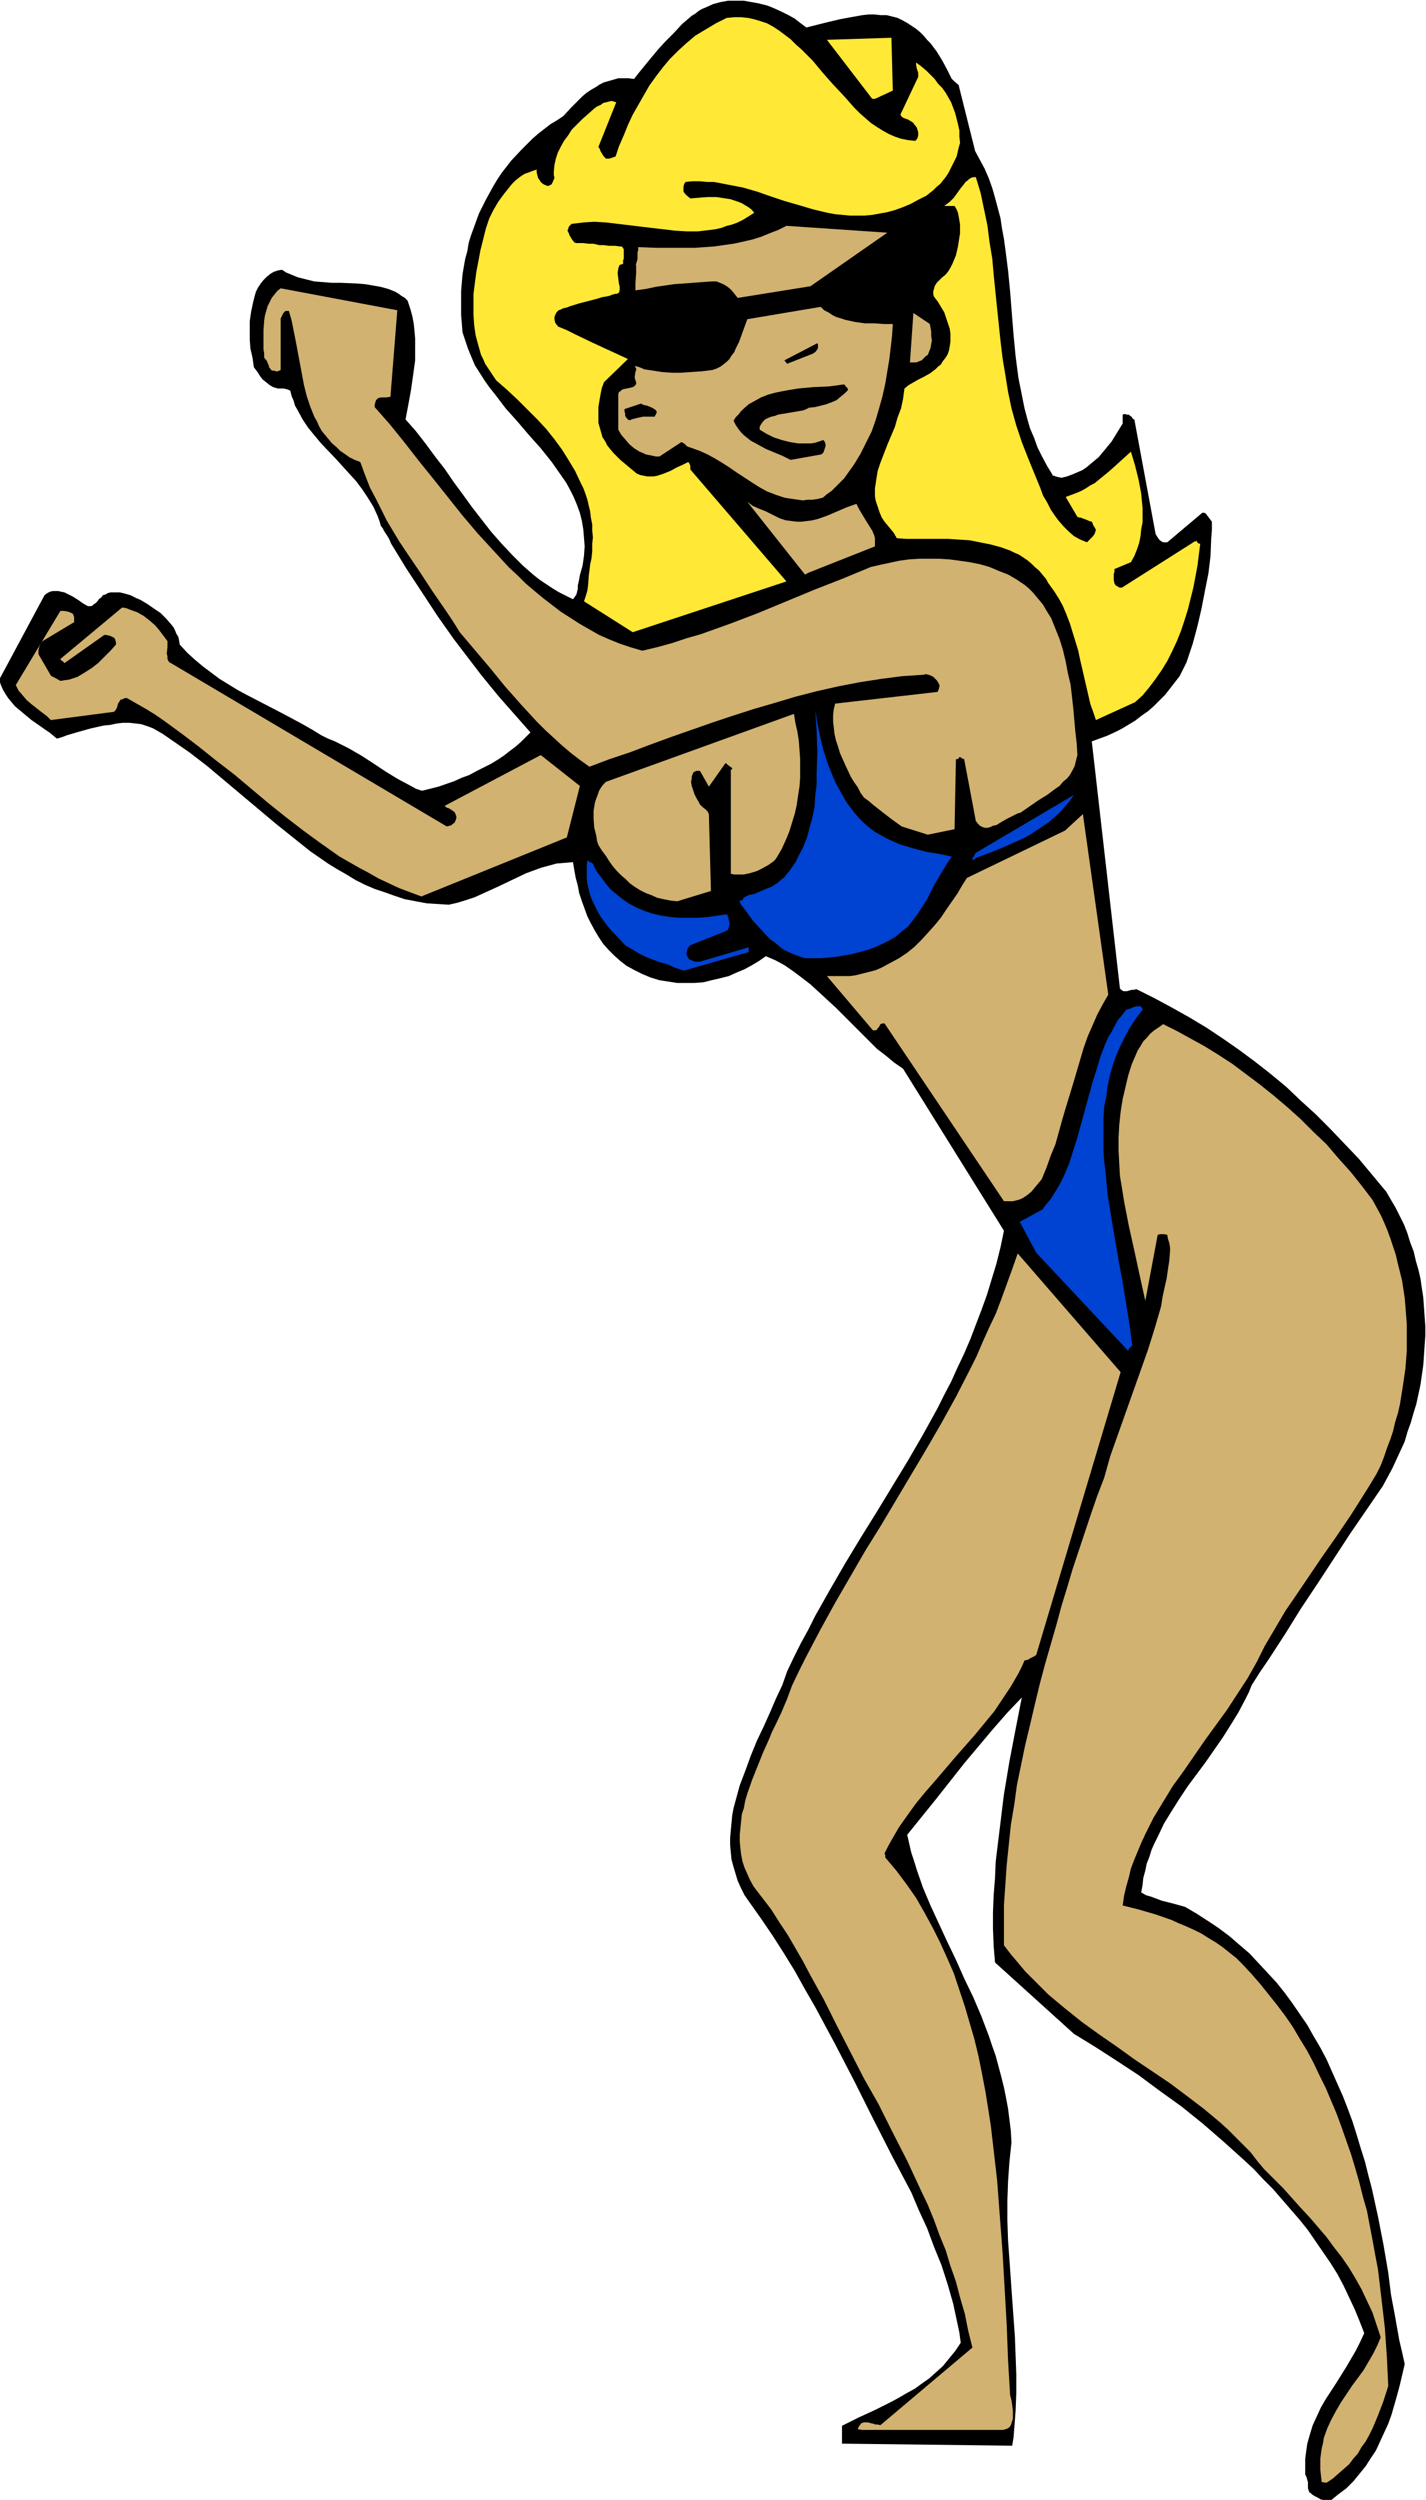
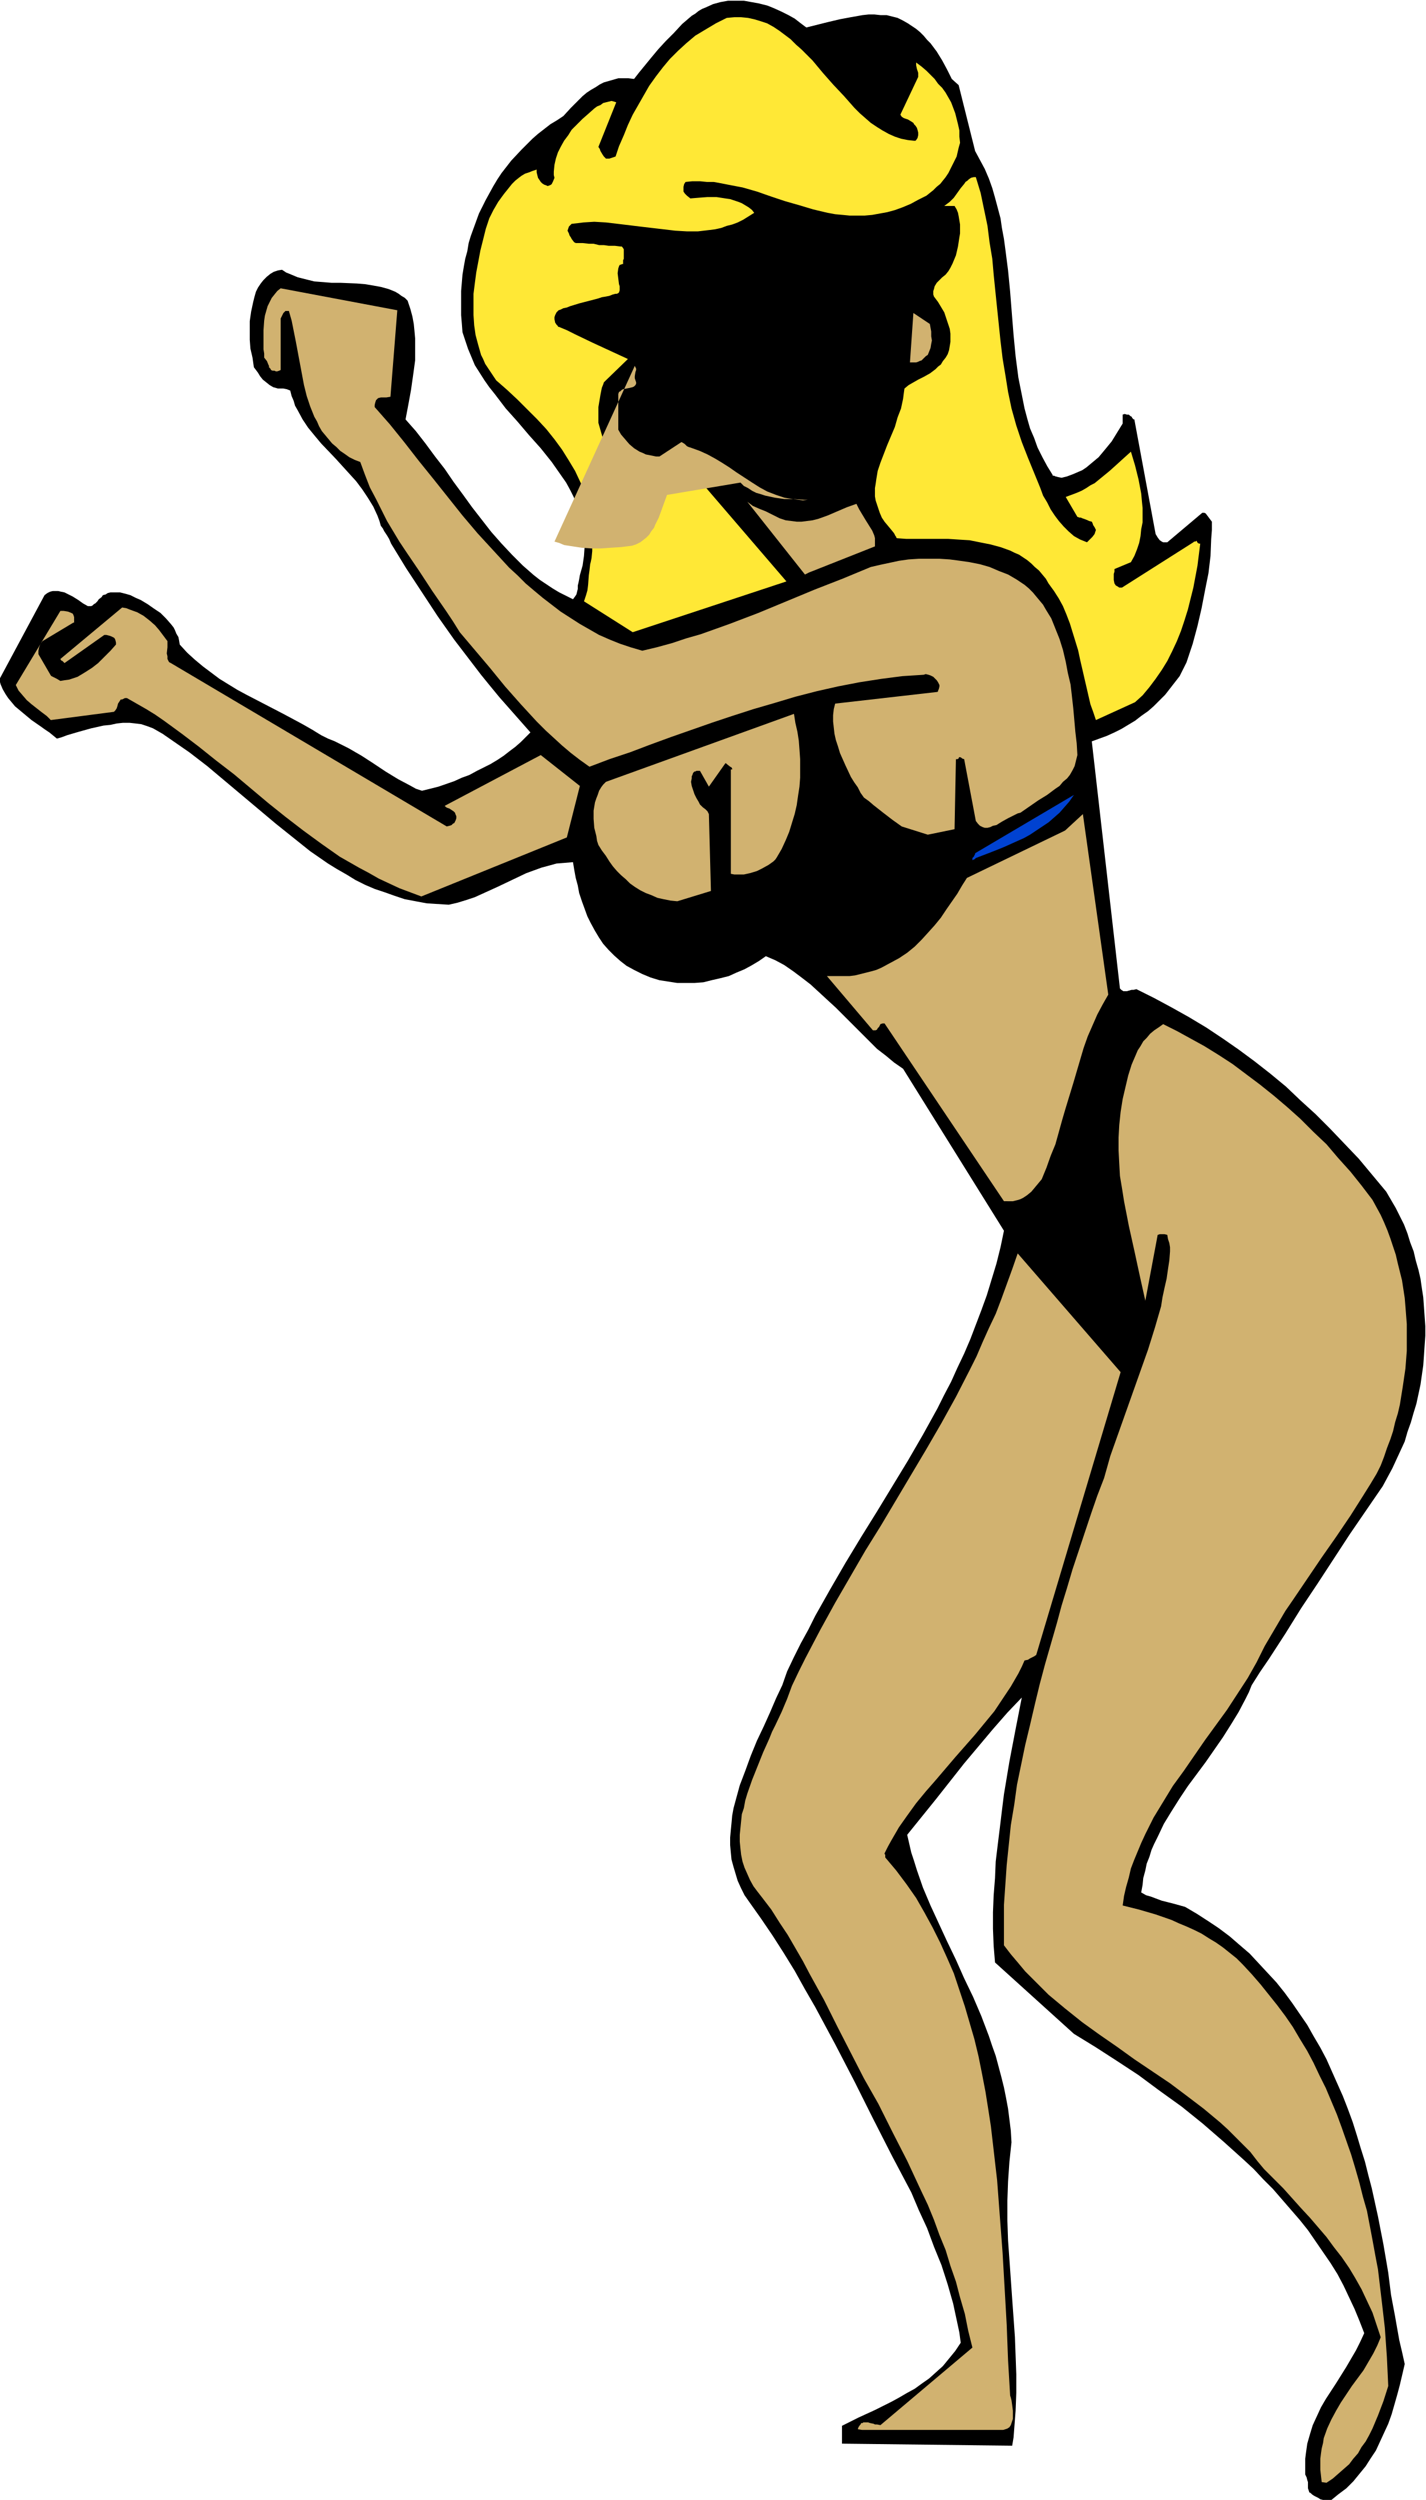
<svg xmlns="http://www.w3.org/2000/svg" fill-rule="evenodd" height="588.515" preserveAspectRatio="none" stroke-linecap="round" viewBox="0 0 2078 3642" width="335.842">
  <style>.brush1{fill:#000}.pen1{stroke:none}.brush2{fill:#d1b270}.brush3{fill:#0042d1}.brush4{fill:#ffe836}</style>
  <path class="pen1 brush1" d="M1933 3643h6l11-9 12-9 10-10 9-11 9-11 7-11 8-12 6-13 6-13 6-13 5-14 4-14 4-14 4-15 7-30-4-18-4-17-3-17-3-17-6-32-4-32-7-41-8-41-9-41-5-19-5-20-6-19-6-20-6-19-7-19-7-18-8-18-8-18-8-18-9-17-10-17-9-16-11-16-11-16-11-15-12-15-13-14-13-14-13-14-14-12-15-13-16-12-15-10-17-11-17-10-18-5-8-2-8-2-8-3-8-3-7-2-7-4 2-11 1-10 3-11 2-10 4-10 3-10 4-9 5-10 9-19 11-18 12-19 12-18 26-35 25-36 12-19 11-18 10-19 5-10 4-10 12-19 13-19 24-37 23-37 24-36 47-72 24-35 24-35 7-13 7-13 6-13 6-13 6-13 4-14 5-14 4-14 4-13 3-14 3-14 2-14 2-14 1-14 1-15 1-14v-14l-1-14-1-14-1-14-2-13-2-14-3-13-4-14-3-13-5-13-4-13-5-13-6-12-6-12-7-12-7-12-20-24-20-24-21-22-21-22-21-21-22-20-21-20-23-19-23-18-23-17-23-16-24-16-25-15-25-14-26-14-26-13-4 1h-3l-7 2h-5l-3-2-2-2-41-360 11-4 11-4 11-5 10-5 10-6 10-6 9-7 10-7 8-7 9-9 8-8 7-9 7-9 7-9 5-10 5-10 9-27 7-26 6-26 5-26 5-25 3-25 1-25 1-13v-12l-3-4-3-4-3-4-2-1h-3l-51 43h-6l-2-1-3-2-3-4-3-5-31-167h-1l-2-2-1-2-2-1-2-2h-3l-3-1-3 1v13l-8 13-8 13-9 11-10 12-6 5-6 5-6 5-6 4-7 3-7 3-8 3-8 2-5-1-4-1-2-1h-2v-1l-8-13-7-13-7-14-5-14-6-14-4-14-4-15-3-15-3-15-3-15-4-31-3-31-5-63-3-31-4-31-2-15-3-16-2-14-4-15-4-15-4-14-5-14-6-14-7-13-7-13-24-96-10-9-7-14-7-13-8-13-9-12-5-5-5-6-5-5-6-5-6-4-6-4-7-4-8-4-8-2-8-2h-9l-9-1h-8l-9 1-17 3-16 3-17 4-16 4-8 2-8 2-8-6-9-7-9-5-10-5-11-5-10-4-12-3-11-2-11-2h-23l-11 2-11 3-11 5-5 2-5 3-5 4-5 3-14 12-12 13-12 12-11 12-10 12-9 11-9 11-7 9-8-1h-15l-7 2-7 2-7 2-6 3-6 4-7 4-6 4-6 5-6 6-11 11-11 12-9 6-10 6-9 7-9 7-8 7-8 8-8 8-15 16-7 9-7 9-6 9-6 10-11 20-5 10-5 10-4 11-4 11-4 11-3 10-2 12-3 11-2 11-2 12-2 24v35l1 12 1 13 4 12 4 12 5 12 5 12 7 11 7 11 7 10 8 10 16 21 17 19 17 20 17 19 16 20 7 10 7 10 7 10 6 11 5 10 5 12 4 11 3 12 2 12 1 12 1 13-1 14-2 14-4 14-1 6-1 5-1 4v5l-1 4-1 4-2 3-3 4-10-5-10-5-10-6-9-6-9-6-9-7-16-14-16-16-15-16-15-17-14-18-14-18-13-18-14-19-13-19-14-18-14-19-14-18-15-17 4-21 4-22 3-21 3-22v-32l-1-11-1-10-2-11-3-11-4-12-4-4-5-3-4-3-5-3-10-4-11-3-11-2-12-2-12-1-24-1h-13l-12-1-13-1-12-3-12-3-12-5-5-2-6-4-6 1-6 2-5 3-5 4-5 5-4 5-4 6-3 6-2 7-2 8-3 14-2 14v27l1 13 3 13 2 14 3 4 3 4 3 5 4 5 5 4 5 4 5 3 7 2h8l5 1 5 2 2 8 3 7 2 7 4 7 7 13 8 12 9 11 10 12 21 22 20 22 10 11 9 12 8 12 8 13 6 13 3 8 2 7 3 4 2 4 2 3 2 3 3 5 3 7 22 36 23 35 23 35 24 34 26 34 13 17 13 16 14 17 15 17 15 17 15 17-7 7-7 7-8 7-8 6-9 7-9 6-10 6-10 5-10 5-11 6-11 4-11 5-23 8-24 6-9-3-9-5-17-9-18-11-18-12-17-11-19-11-20-10-10-4-10-5-13-8-14-8-28-15-27-14-27-14-13-7-13-8-13-8-12-9-12-9-12-10-11-10-11-12-1-6-1-5-3-5-2-5-2-4-4-5-7-8-8-8-9-6-10-7-10-6-7-3-8-4-7-2-8-2h-14l-4 1-3 2-4 1-2 3-4 3-2 3-3 3-2 1-2 2-2 1h-5l-7-4-7-5-8-5-8-4-4-2-5-1-4-1h-8l-4 1-4 2-4 3-66 123 2 7 3 7 4 7 4 6 5 6 5 6 6 5 6 5 12 10 13 9 7 5 6 4 11 9 7-2 8-3 17-5 18-5 18-4 10-1 9-2 9-1h10l9 1 8 1 9 3 8 3 14 8 13 9 13 9 13 9 26 20 25 21 25 21 25 21 25 21 25 20 25 20 13 9 13 9 13 8 14 8 13 8 14 7 14 6 15 5 14 5 15 5 16 3 16 3 16 1 16 1 13-3 13-4 12-4 11-5 22-10 21-10 21-10 11-4 11-4 11-3 11-3 12-1 12-1 2 12 2 11 3 11 2 11 4 12 4 11 4 11 5 10 6 11 6 10 6 9 8 9 8 8 9 8 9 7 11 6 12 6 12 5 13 4 13 2 13 2h25l13-1 12-3 13-3 12-3 11-5 12-5 11-6 10-6 10-7 7 3 7 3 13 7 13 9 12 9 13 10 12 11 13 12 12 11 24 24 24 24 12 12 13 10 12 10 13 9 147 236-5 24-6 24-7 23-7 23-8 22-8 21-8 21-9 21-10 21-9 20-10 19-10 20-21 38-22 38-45 74-23 37-23 38-22 38-22 39-10 20-11 20-10 20-10 21-7 20-9 19-9 21-9 20-10 21-9 22-8 22-8 21-6 22-3 11-2 11-1 11-1 10-1 11v11l1 11 1 10 3 11 3 10 3 10 5 11 5 10 7 10 17 24 17 25 16 25 16 26 15 27 15 26 29 54 28 54 27 54 28 55 28 53 11 26 12 26 10 27 11 27 9 28 8 28 3 14 3 14 3 14 2 15-8 12-9 11-9 11-10 9-10 9-10 7-11 8-11 6-12 7-11 6-24 12-24 11-24 12v26l248 3 2-12 1-13 2-26 1-26v-27l-1-27-1-27-4-56-4-57-2-28-1-29v-29l1-28 2-29 3-28-1-17-2-16-2-16-3-16-3-15-4-16-4-15-4-15-5-14-5-15-11-29-12-28-13-27-12-27-13-27-12-26-12-26-11-26-9-26-4-13-4-12-3-13-3-13 42-52 41-52 21-25 21-25 21-24 21-22-9 46-9 47-8 48-3 24-3 25-3 24-3 25-1 24-2 25-1 25v24l1 25 2 24 115 104 31 19 31 20 32 21 31 23 32 23 31 25 30 26 30 27 14 13 14 15 14 14 13 15 13 15 13 15 12 15 11 16 11 16 11 16 10 16 9 17 8 17 8 17 7 17 7 18-6 13-6 12-7 12-7 12-15 24-15 23-7 12-6 13-6 13-4 13-4 14-1 7-1 7-1 8v23l2 4 1 4 1 3v9l1 3 1 3 2 1 2 2 3 2 2 1 4 2 3 2 4 1 5 1z" />
  <path class="pen1 brush2" d="m1933 3617 9-6 8-7 8-7 8-7 6-8 7-8 5-9 6-8 5-9 5-10 8-19 8-21 7-22-2-42-3-43-5-43-5-42-4-21-4-22-8-42-6-21-5-20-6-21-6-20-7-20-7-20-7-19-8-19-8-19-9-18-9-19-9-17-11-18-10-17-11-16-12-16-12-15-12-15-13-15-13-14-9-9-10-8-10-8-10-7-10-6-11-7-10-5-11-5-12-5-11-5-23-8-24-7-24-6 2-14 3-13 4-14 3-13 5-13 5-12 5-12 6-13 6-12 6-12 14-23 14-23 16-22 31-45 32-44 15-23 15-23 13-23 6-12 6-12 10-17 10-17 10-17 11-16 21-31 21-31 21-30 21-31 19-30 10-16 9-15 6-12 5-13 4-12 5-13 4-12 3-13 4-13 3-13 4-25 4-27 2-26v-39l-1-13-1-13-1-12-2-13-2-13-3-12-3-12-3-13-4-12-4-12-4-11-5-12-5-11-6-11-6-11-16-21-16-20-18-20-17-20-19-18-19-19-19-17-20-17-20-16-20-15-20-15-20-13-21-13-20-11-20-11-20-10-7 5-6 4-6 5-5 6-5 5-4 7-4 6-3 7-3 7-3 7-5 16-4 17-4 17-3 19-2 19-1 18v19l1 19 1 18 3 18 3 19 7 36 8 36 8 37 8 36 18-96 3-1h7l4 1 1 6 2 6 1 6v6l-1 13-2 13-2 14-3 13-3 14-2 13-9 31-10 32-11 31-11 31-22 62-11 31-9 32-10 26-9 26-9 27-9 27-9 27-8 27-8 26-7 26-17 59-8 30-7 29-7 30-7 29-6 29-6 29-4 29-5 30-3 29-3 29-2 29-2 29v59l10 13 11 13 10 12 12 12 11 11 11 11 12 10 12 10 25 20 25 18 26 18 25 18 52 35 24 18 25 19 24 20 11 10 11 11 11 11 11 11 10 13 10 12 28 28 26 29 13 14 12 14 12 14 11 15 11 14 11 16 9 15 9 16 8 17 8 17 6 18 6 18-5 12-6 12-7 12-7 12-17 23-16 24-7 12-7 13-6 13-5 14-1 7-2 8-1 7-1 8v16l1 9 1 9 7 1z" />
  <path class="pen1 brush2" d="M1256 3540h206l3-1 3-1 3-2 2-3 1-3 1-3 1-3v-12l-1-8-1-7-1-4-1-3-3-51-2-52-3-53-3-52-4-53-4-53-3-26-3-26-3-26-4-26-4-25-5-26-5-25-6-25-7-24-7-24-8-24-8-24-10-23-10-22-11-22-12-22-12-21-14-20-15-20-16-19v-4l-1-1v-1l5-10 5-9 11-19 12-17 13-18 14-17 14-16 29-34 29-33 14-17 14-17 12-18 12-18 11-19 5-10 4-9 5-1 3-2 2-1 2-1 2-1 3-2 123-412-150-173-8 23-8 22-8 22-8 21-10 21-9 20-9 21-10 20-20 39-21 38-22 38-22 37-44 74-23 37-22 38-22 38-22 40-21 40-10 20-10 21-7 19-8 19-9 19-5 10-4 10-9 20-8 20-8 20-7 20-3 10-2 11-3 9-1 10-1 10-1 10v10l1 10 1 9 2 10 3 9 4 9 4 9 5 9 6 8 7 9 13 17 12 19 12 18 11 19 11 19 10 19 21 38 19 38 20 39 19 37 21 37 21 42 21 41 20 43 10 21 9 22 8 22 9 22 7 23 8 23 6 23 7 24 5 25 6 24-134 113-5-1h-3l-2-1-5-1-3-1h-7l-1 1h-2l-1 2-1 1-2 3-1 3 6 1z" />
-   <path class="pen1 brush3" d="m1645 1965 5-5-2-15-2-15-5-31-5-31-6-32-11-65-5-31-3-33-2-16-1-15v-47l1-16 3-15 2-15 3-15 4-14 5-15 6-14 7-14 7-13 9-14 10-13v-1l-1-2-1-1-1-1h-6l-4 1-4 2-7 2-6 8-6 7-5 9-4 8-5 8-4 9-7 18-6 20-6 19-11 40-11 40-6 19-6 19-8 19-4 8-5 9-5 8-5 8-6 7-6 8-33 18 24 45 134 143 1-3z" />
  <path class="pen1 brush2" d="M1468 1750h8l4-1 4-1 3-1 4-2 6-4 6-5 5-6 10-12 7-17 6-17 7-17 10-36 5-17 11-36 10-34 5-17 6-17 7-16 7-16 8-15 8-14-37-263-26 24-143 69-7 11-7 12-16 23-8 12-9 11-9 10-10 11-10 10-11 9-12 8-13 7-13 7-7 3-7 2-8 2-8 2-8 2-8 1h-33l67 79h4l2-1 1-2 2-2 1-2 1-2 3-1h3l174 259h5z" />
-   <path class="pen1 brush3" d="m1000 1413 91-26v-7l-71 21h-7l-3-1-2-1-3-1-2-2-1-2-2-4 1-4 1-4 2-3 2-2 53-21 1-1 1-1 1-3 1-3v-4l-1-4-1-4-1-3-1-1-14 2-14 2-14 1h-27l-13-1-13-2-13-3-12-4-12-5-11-6-10-7-11-9-5-4-4-5-5-6-4-6-5-6-4-6-1-2-1-2-1-3-1-2-2-1-1-1h-1l-2-1-2-2-1 9v18l1 8 2 8 2 8 3 8 4 8 4 8 4 7 5 7 6 8 6 7 6 6 13 14 10 6 10 6 10 5 10 4 11 4 11 3 11 5 12 4 4-1zm173-17h22l12-1 11-1 12-2 11-2 12-3 11-3 11-4 11-5 10-5 10-6 8-7 9-7 7-9 7-9 7-11 7-11 11-22 12-20 6-10 7-10-9-2-9-2-19-3-19-5-10-3-10-3-9-4-9-4-9-5-9-5-8-6-8-7-7-7-7-8-6-8-6-8-5-9-5-9-5-9-4-9-4-10-4-10-6-19-5-20-4-20-3-19 1 15 1 15 1 32-1 31v16l-2 16-1 16-3 15-4 15-4 15-6 15-7 13-3 7-9 13-5 6-3 4-4 3-7 6-8 5-8 3-16 7-9 2-8 4v2l-1 1-3 1h-1v3l1 1 1 2 9 12 8 11 10 11 10 11 6 6 6 4 6 5 6 5 8 4 7 3 8 3 9 3z" />
  <path class="pen1 brush2" d="m987 1313 49-15-3-112-2-4-3-3-4-3-4-4-2-4-3-5-3-6-2-6-2-6-1-6 1-5v-3l1-2 1-3 2-2h1l2-1h5l13 23 24-34h1l1 1 5 4 2 1 1 2v1h-2v152l5 1h14l9-2 10-3 8-4 9-5 7-5 3-3 2-3 7-12 6-13 5-12 4-13 4-13 3-13 2-14 2-13 1-13v-27l-1-14-1-13-2-13-3-13-2-13-274 99-4 4-3 4-3 5-2 6-2 5-2 6-1 6-1 6v12l1 13 3 12 1 7 2 6 5 8 6 8 5 8 5 7 6 7 6 6 7 6 6 6 7 5 8 5 8 4 8 3 9 4 9 2 10 2 10 1zm-373-7 212-86 19-75-57-45-140 74 2 2 2 1 3 1 3 2 3 2 2 2 1 3 1 2v3l-1 3-1 2-1 2-2 1-2 2-3 1-4 1-402-238-2-1-1-1-2-4v-4l-1-4 1-9v-9l-6-8-6-8-6-7-8-7-9-7-9-5-11-4-5-2-6-1-90 75 1 2 2 1 1 1 2 2 58-41h3l4 1 3 1 4 2 1 1 1 2 1 4v3l-8 9-9 9-9 9-9 7-11 7-5 3-5 3-6 2-6 2-7 1-6 1-5-3-4-2-2-1-2-1-1-1-18-31v-5l1-5 2-5 3-4 45-27h1v-8l-1-3-1-2-2-1-5-2-6-1h-5L23 998l2 4 2 4 6 7 6 7 7 6 14 11 8 6 6 6 92-12 2-2 2-3 1-3 1-4 2-3 2-3h2l2-1 2-1h3l14 8 14 8 13 8 13 9 26 19 25 19 25 20 26 20 50 42 25 20 26 20 26 19 27 19 14 8 14 8 15 8 14 8 15 7 15 7 16 6 16 6z" />
  <path class="pen1 brush3" d="m1422 1250 21-8 20-8 20-9 9-4 9-5 9-6 9-6 9-6 8-7 8-7 7-8 7-8 7-10-144 85v1l-1 2-1 2-2 2v3h1l1-1h1l2-2z" />
  <path class="pen1 brush2" d="m1352 1216 39-8 2-102h2l2-1v-1l1-1h1l2 1 1 1 3 1 17 90 3 4 3 3 4 2 3 1h4l4-1 4-2 5-1 8-5 9-5 10-5 4-2 4-1 13-9 13-9 13-8 12-9 6-4 5-6 6-5 4-5 4-7 3-6 2-8 2-8-1-17-2-17-3-34-2-18-2-17-4-17-3-16-4-17-5-16-6-15-6-15-8-13-4-7-5-6-5-6-5-6-6-6-6-5-12-8-12-7-13-5-14-6-14-4-15-3-14-2-15-2-15-1h-30l-15 1-14 2-14 3-14 3-13 3-41 17-41 16-41 17-41 17-42 16-42 15-21 6-21 7-22 6-21 5-17-5-15-5-15-6-16-7-14-8-14-8-14-9-14-9-13-10-13-10-12-10-13-11-12-12-12-11-23-25-23-25-22-26-43-54-21-26-21-27-21-26-22-25v-3l1-4 1-3 3-3 4-1h8l6-1 10-126-170-32-5 4-4 5-4 5-3 6-3 6-2 7-2 7-1 7-1 14v28l1 6v6l4 5 2 5 1 2v2l1 1 1 1 1 2 2 1h3l2 1h2l3-1 2-1v-75l2-4 2-4 2-2 1-1h5l4 14 3 15 3 15 3 16 6 32 3 16 4 16 5 15 6 15 4 7 3 7 4 7 5 6 5 6 5 6 6 5 6 6 6 4 7 5 8 4 8 3 7 19 7 18 9 17 8 16 8 16 9 15 9 15 10 15 19 28 19 29 20 29 10 15 10 16 22 26 22 26 22 27 23 26 23 25 13 13 12 11 12 11 13 11 13 10 14 10 29-11 30-10 29-11 30-11 60-21 30-10 31-10 31-9 30-9 31-8 31-7 31-6 32-5 31-4 31-2 3-1 4 1 3 1 4 2 2 2 3 3 2 3 2 4v2l-1 4-1 2v1l-1 1-149 17-2 8-1 9v9l1 9 1 9 2 9 3 9 3 10 4 9 4 9 8 17 5 8 5 7 4 8 5 7 7 5 7 6 14 11 13 10 7 5 7 5 38 12z" />
  <path class="pen1 brush4" d="m1597 1049 57-26 11-10 10-12 9-12 9-13 8-13 7-14 7-15 6-15 5-15 5-16 4-16 4-16 3-16 3-16 2-16 2-16h-2l-1-1h-1v-1l-1-1v-1h-1l-1 1h-2l-1 1-104 66h-4l-3-2-2-1-2-3-1-5v-9l1-3v-4l24-10 5-9 4-10 3-9 2-10 1-10 2-10v-21l-1-10-1-11-4-21-5-20-6-20-10 9-11 10-10 9-11 9-11 9-6 3-6 4-7 4-7 3-8 3-8 3 17 29 3 1h2l2 1 3 1 5 2 2 1 4 1 1 2 1 3 2 3 2 4-1 3-1 3-3 4-4 4-2 2-2 2-10-4-9-5-8-7-7-7-7-8-6-8-6-9-5-10-6-10-4-11-9-22-9-22-9-23-8-24-7-25-5-24-4-25-4-24-3-25-5-48-5-49-2-23-4-24-3-24-5-24-5-24-7-23h-3l-4 1-3 2-2 2-3 2-2 3-5 6-5 7-5 7-6 6-4 3-4 3h15l3 5 2 5 1 5 1 6 1 6v13l-1 6-2 13-3 13-5 12-3 6-3 5-4 5-5 4-4 4-4 4-3 5-1 4-1 3v5l1 3 3 4 3 4 3 5 3 5 3 5 2 6 2 6 2 6 2 6 1 7v12l-1 6-1 6-2 6-3 5-4 5-3 5-4 3-4 4-8 6-9 5-8 4-7 4-7 4-6 5-1 7-1 8-3 14-5 13-4 14-11 26-5 13-5 13-4 12-2 12-1 7-1 6v12l1 6 2 6 2 6 2 6 3 7 4 6 5 6 5 6 4 5 1 2 1 2 1 1v1l1 1 14 1h61l15 1 16 1 15 3 15 3 15 4 14 5 6 3 7 3 6 4 6 4 6 5 5 5 6 5 5 6 5 6 4 7 8 11 7 11 6 11 5 12 5 13 4 13 4 13 4 13 3 14 3 13 3 13 3 13 3 13 3 13 4 11 4 12z" />
-   <path class="pen1 brush2" d="M926 386h1v12l-1 14v11l15-2 14-3 27-4 28-2 13-1 15-1h6l5 2 5 2 5 3 4 3 4 4 4 5 4 5 106-17 112-78-147-10-12 6-13 5-12 5-13 4-13 3-14 3-14 2-14 2-14 1-14 1h-56l-27-1v4l-1 4v9l-1 4-1 3v1l-1 1z" />
  <path class="pen1 brush4" d="m909 384-3 1-3 1-1 2-1 3-1 7 1 8 1 8 1 3v6l-1 3-1 1-2 1h-2l-4 1-5 2-5 1-6 1-6 2-27 7-13 4-5 2-5 1-4 2-3 1-3 3-2 4-1 3v3l1 5 2 3 2 2v1h1l12 5 12 6 25 12 26 12 26 12-32 31-3 3-1 3-2 5-1 5-1 5-1 6-1 6-1 6v23l2 7 2 7 2 7 4 6 3 6 4 5 5 6 5 5 5 5 12 10 12 10 5 2 5 1 5 1h10l5-1 9-3 10-4 9-5 9-4 8-4 2 3 1 3v5l140 163-224 74-71-45 3-9 2-7 1-8 1-14 1-7 1-9 1-4 1-5 1-10v-11l1-9-1-10v-9l-2-10-1-9-2-8-2-9-3-9-3-8-4-8-8-17-9-15-10-16-11-15-12-15-13-14-14-14-15-15-15-14-16-14-4-6-4-6-4-6-4-6-3-7-3-6-4-14-4-15-2-14-1-15v-31l2-16 2-15 3-16 3-16 4-16 4-16 5-15 6-12 7-12 8-11 8-10 4-5 5-5 5-4 4-3 5-3 6-2 5-2 6-2v4l1 4 1 4 2 3 2 3 2 2 3 2 3 1 2 1 3-1 2-1 1-1 2-4 2-5-1-4v-5l1-10 2-9 3-9 4-8 5-9 6-8 5-8 2-2 2-2 4-4 8-8 8-7 9-8 4-3 5-2 4-3 4-1 4-1 4-1 4 1 3 1-26 65 2 3 1 3 3 5 2 3 3 3h5l3-1 3-1 3-1 5-15 7-16 6-15 7-15 8-14 8-14 8-14 10-14 10-13 10-12 12-12 12-11 13-11 15-9 15-9 16-8 11-1h10l10 1 9 2 10 3 9 3 9 5 9 6 8 6 8 6 8 8 8 7 16 16 15 18 15 17 16 17 15 17 8 8 8 7 8 7 9 6 8 5 9 5 9 4 9 3 10 2 9 1h2l1-1 2-3 1-4v-4l-1-4-1-3-2-3-2-2-1-2-3-2-5-3-6-2-3-2-2-3 26-55v-6l-2-6-1-5v-4l8 6 7 6 12 12 5 7 6 6 5 7 4 7 4 7 3 8 3 8 2 8 2 8 2 9v9l1 9-2 7-3 13-6 12-3 6-3 6-4 6-4 5-4 5-5 4-5 5-5 4-5 4-6 3-6 3-11 6-12 5-11 4-11 3-11 2-11 2-11 1h-22l-10-1-11-1-11-2-21-5-20-6-21-6-21-7-20-7-21-6-21-4-10-2-11-2h-10l-10-1h-11l-10 1-2 3-1 4v7l2 3 3 3 5 4 12-1 13-1h13l13 2 7 1 6 2 6 2 5 2 5 3 5 3 5 4 3 4-8 5-8 5-8 4-8 3-8 2-8 3-9 2-8 1-17 2h-16l-17-1-17-2-34-4-33-4-17-2-17-1-16 1-8 1-9 1-2 2-2 2-1 3-1 3 2 4 1 3 2 3 1 2 3 4 1 1 2 1h10l9 1h7l8 2h7l7 1h9l8 1h2l1 1 2 3v14l-1 2v5h1z" />
-   <path class="pen1 brush2" d="m925 533 1 2 1 2v2l-1 3-1 6v3l1 3 1 3v2l-1 2-1 1-1 1-2 1-4 1-5 1-5 1-2 1-2 2-2 1-1 3v52l4 7 6 7 6 7 7 6 8 5 5 2 4 2 5 1 5 1 5 1h5l32-21 2 1 3 2 1 1 2 2 2 1 3 1 3 1 11 4 11 5 11 6 10 6 11 7 10 7 23 15 11 7 11 6 13 5 12 4 6 1 7 1 7 1 7 1 7-1h7l7-1 8-2 6-5 7-5 6-6 6-6 6-6 5-7 10-14 9-15 8-16 8-16 6-17 5-17 5-18 4-18 3-18 3-18 2-17 2-18 1-16h-13l-14-1h-14l-14-2-14-3-6-2-7-2-6-3-6-4-6-3-5-5-107 18-4 11-4 11-4 11-5 10-2 5-4 5-3 5-4 4-5 4-4 3-6 3-6 2-16 2-16 1-14 1h-13l-14-1-13-2-13-2-7-3-7-2zm254 301 96-38v-12l-1-4-3-7-5-8-5-8-9-15-4-8-14 5-14 6-14 6-14 5-8 2-8 1-8 1h-7l-8-1-8-1-9-3-8-4-6-3-6-3-5-2-5-2-9-4-4-3-4-3 84 106 6-3z" />
-   <path class="pen1 brush1" d="m1152 670 45-8 1-1 2-2 1-3 1-3 1-3v-3l-1-3-2-3-6 2-6 2-6 1h-19l-12-2-12-3-12-4-10-5-10-6v-4l2-4 3-4 3-3 4-2 5-2 5-1 5-2 12-2 12-2 12-2 5-2 4-2 9-1 8-2 8-2 8-3 7-3 6-5 6-5 5-5-1-2-1-2h-1l-1-2-1-1-1-1-22 3-23 1-22 2-12 2-11 2-10 2-11 3-10 4-9 5-9 5-8 7-4 4-3 4-4 4-3 5 3 6 4 6 4 5 4 4 5 4 5 4 11 6 11 6 12 5 12 5 12 6zm-232-59 4-1 4-1 9-2h17l1-2 1-2 1-2v-1l-1-2-1-1-3-2-4-2-5-2-5-1-4-2-24 8v3l1 4v3l2 3 2 2 1 1h3l1-1zm227-81 38-15 1-1 2-1 3-4 1-2v-5l-1-2-48 25 4 5z" />
+   <path class="pen1 brush2" d="m925 533 1 2 1 2v2l-1 3-1 6v3l1 3 1 3v2l-1 2-1 1-1 1-2 1-4 1-5 1-5 1-2 1-2 2-2 1-1 3v52l4 7 6 7 6 7 7 6 8 5 5 2 4 2 5 1 5 1 5 1h5l32-21 2 1 3 2 1 1 2 2 2 1 3 1 3 1 11 4 11 5 11 6 10 6 11 7 10 7 23 15 11 7 11 6 13 5 12 4 6 1 7 1 7 1 7 1 7-1h7h-13l-14-1h-14l-14-2-14-3-6-2-7-2-6-3-6-4-6-3-5-5-107 18-4 11-4 11-4 11-5 10-2 5-4 5-3 5-4 4-5 4-4 3-6 3-6 2-16 2-16 1-14 1h-13l-14-1-13-2-13-2-7-3-7-2zm254 301 96-38v-12l-1-4-3-7-5-8-5-8-9-15-4-8-14 5-14 6-14 6-14 5-8 2-8 1-8 1h-7l-8-1-8-1-9-3-8-4-6-3-6-3-5-2-5-2-9-4-4-3-4-3 84 106 6-3z" />
  <path class="pen1 brush2" d="M1332 528h3l3-1 2-1 3-1 2-2 2-2 2-2 3-2 2-5 2-5 1-6 1-5-1-6v-7l-2-11-24-16-5 72h6z" />
  <path class="pen1 brush1" d="m979 515 65-6 1-2 2-3 3-7 3-7 2-9 1-8v-8l-1-4-1-4-2-3-2-4-10-4-11-4-11-2-11-1h-23l-12 1-12 2-12 2-12 3-24 5-24 6-12 3-11 3 114 51zm289-71h9l8-1 7-2 8-3 7-3 6-4 6-4 6-5 6-5 5-5 10-12 9-13 9-12 2-6 1-5 1-6v-9l1-5 1-4v-4l-10 2-10 2-10 2-10 4-10 3-10 5-10 5-10 5-9 5-10 7-9 6-9 7-18 14-17 16v3l2 3 1 2 3 2 2 2 4 2 7 2 8 3 8 2 8 2 7 2z" />
-   <path class="pen1 brush4" d="m1275 144 26-12-2-77-94 3 66 86h4z" />
</svg>